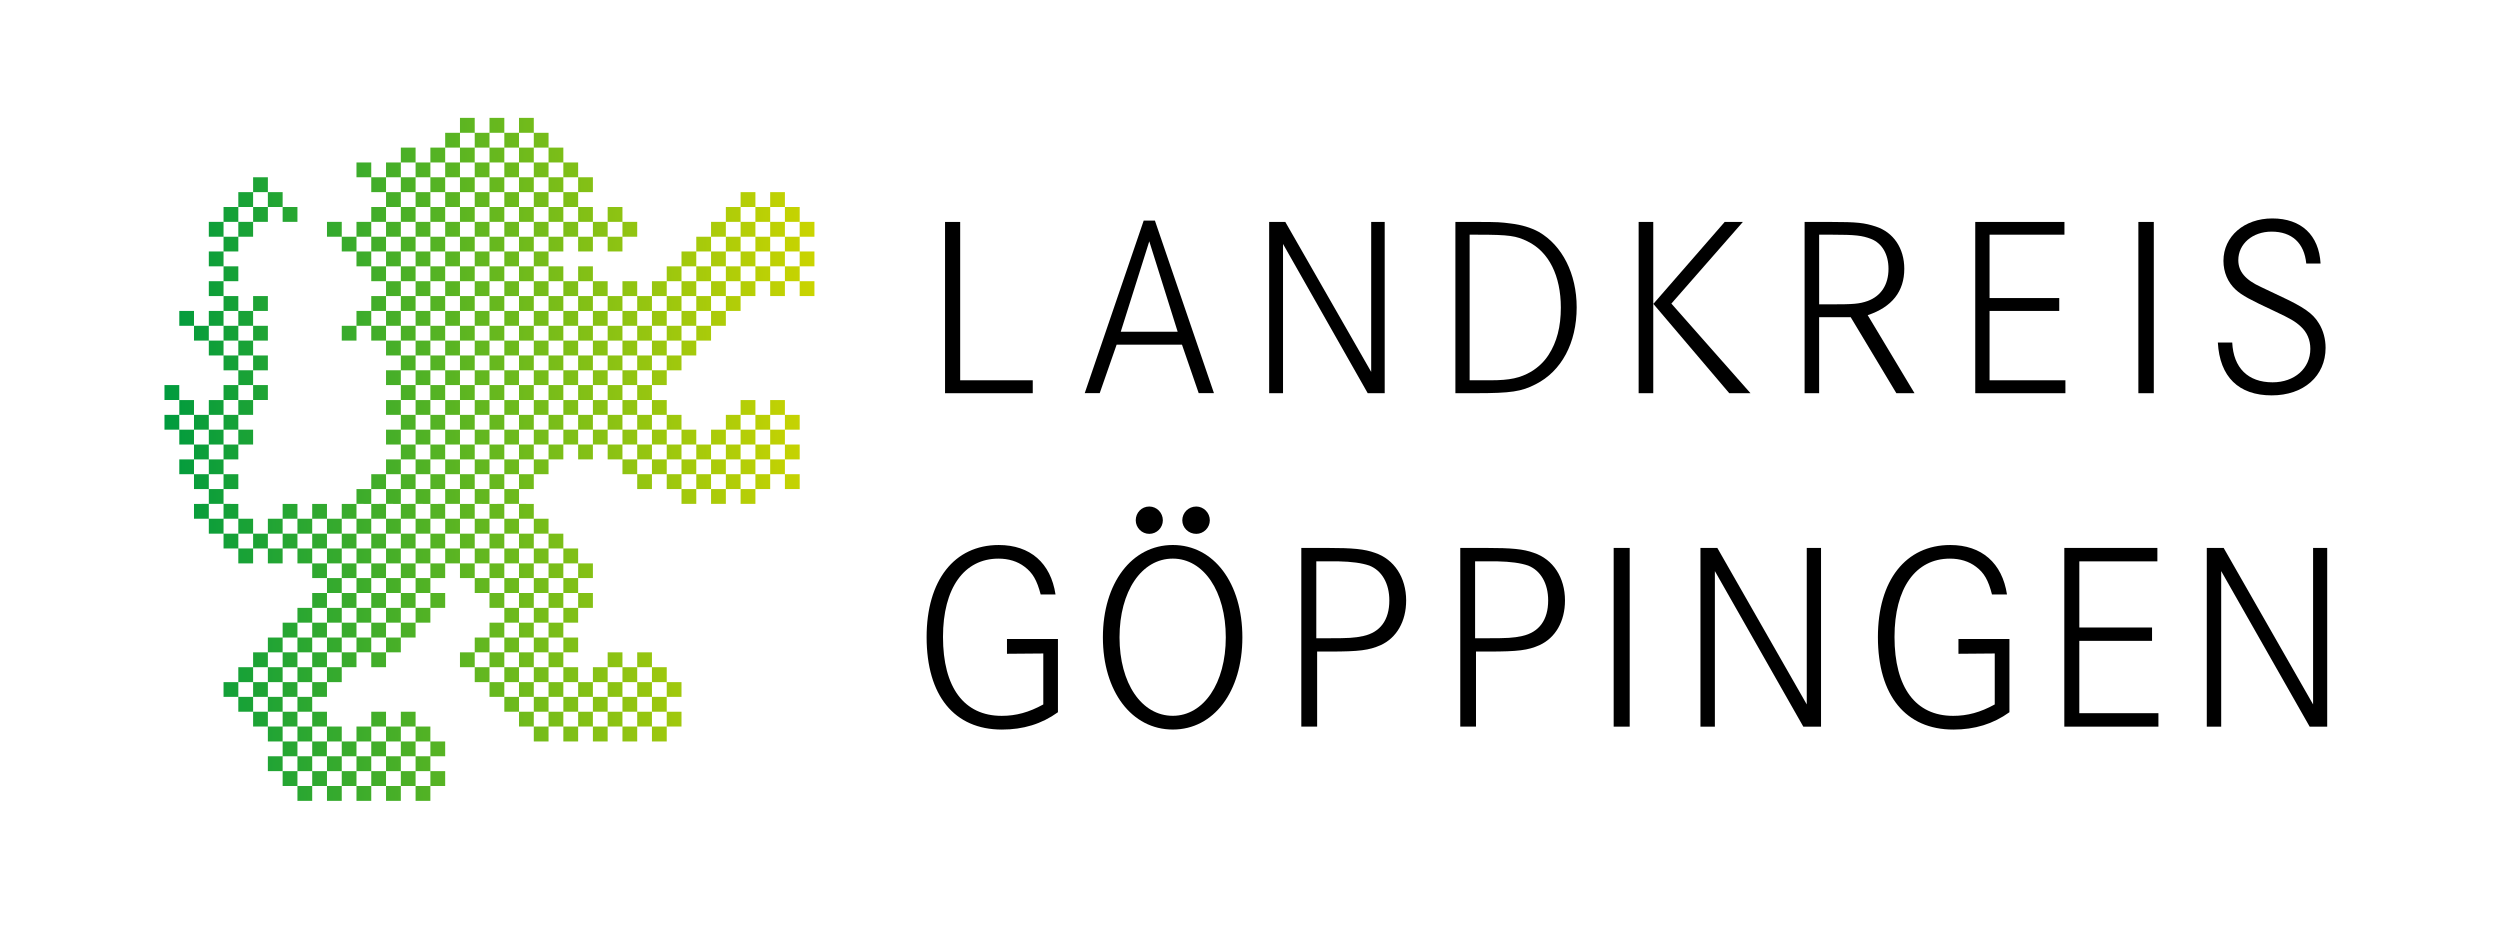
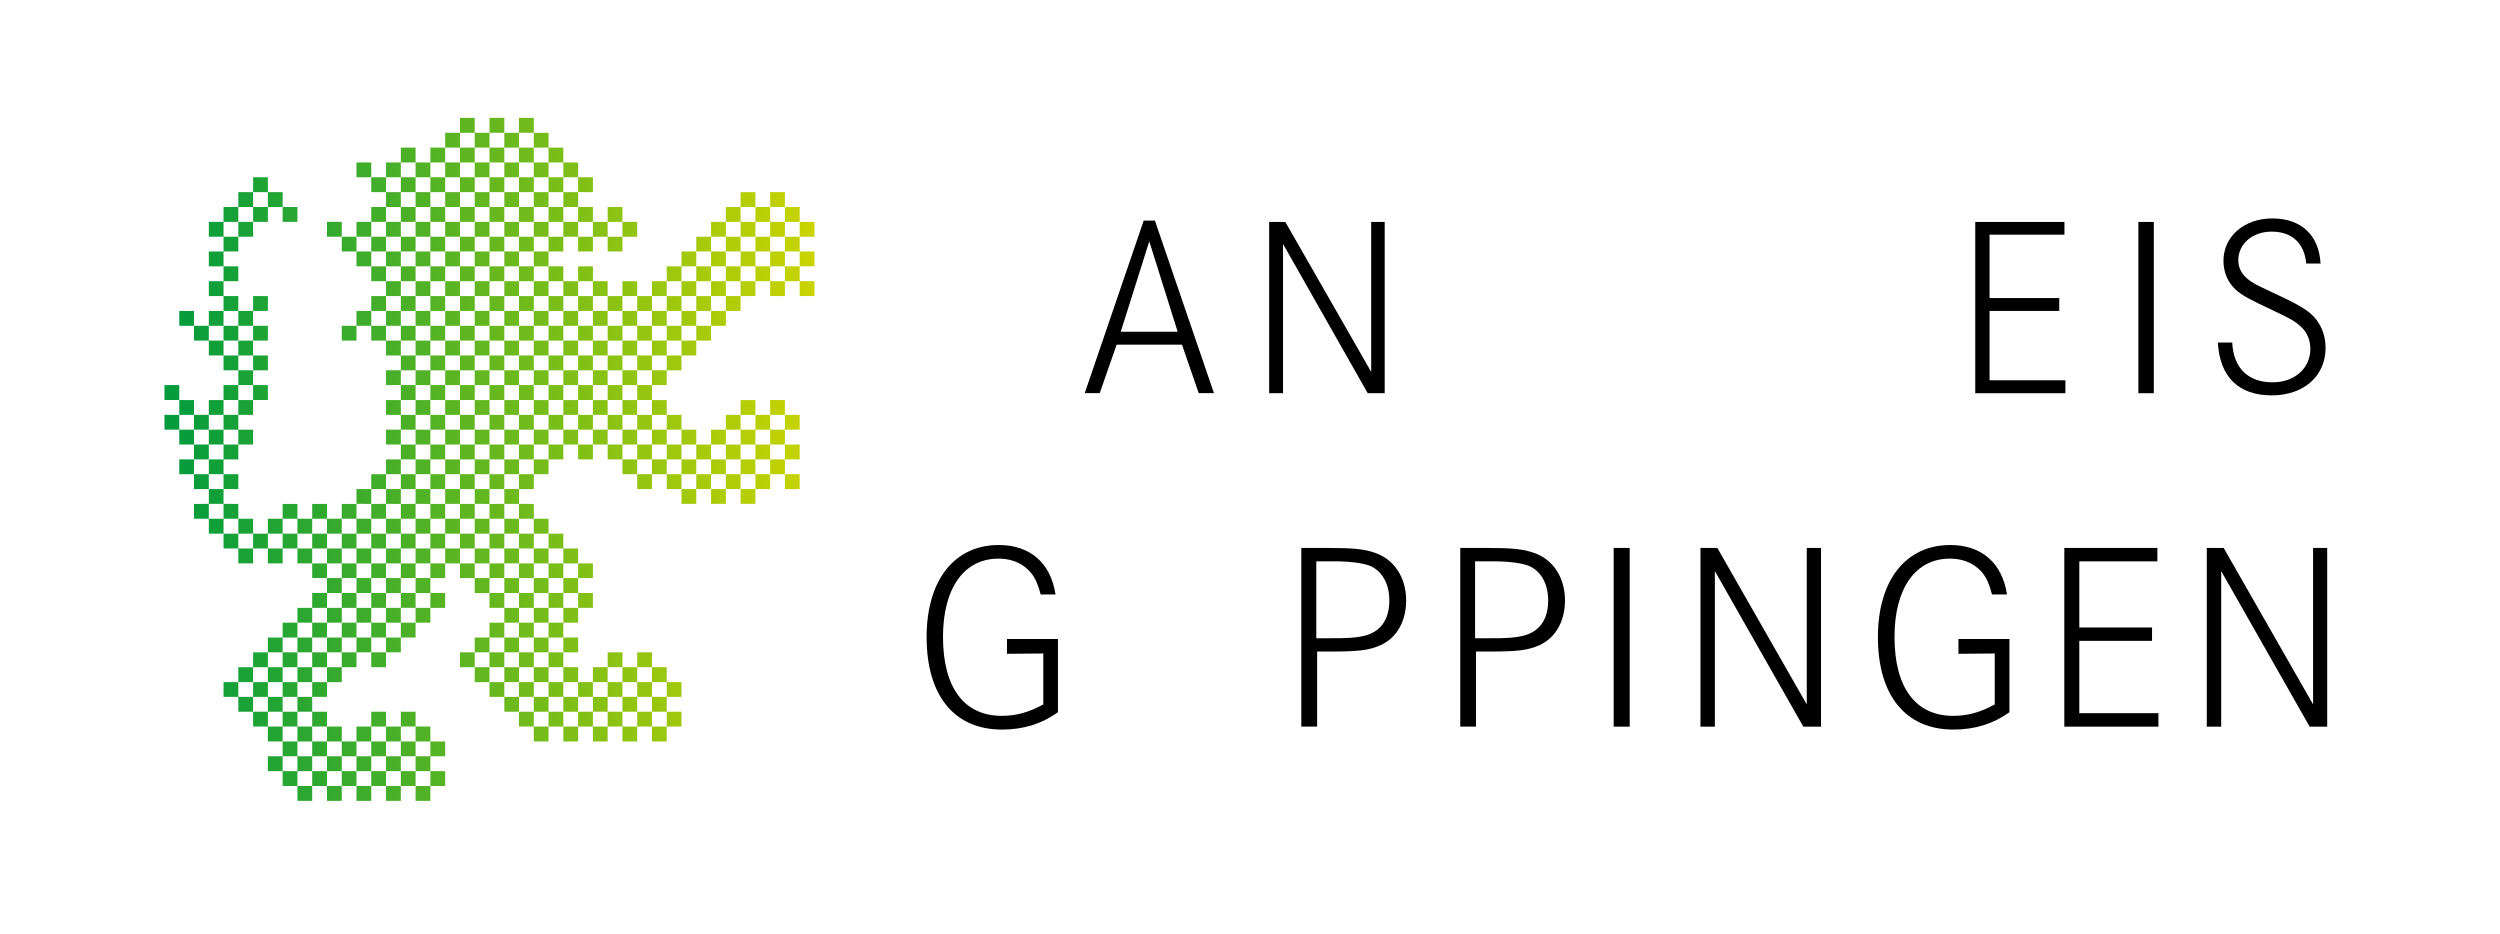
<svg xmlns="http://www.w3.org/2000/svg" width="158" height="59" viewBox="0 0 158 59" fill="none">
  <path d="M63.641 40.383H66.862V45.013C65.833 45.754 64.671 46.109 63.321 46.109C60.308 46.109 58.562 43.959 58.562 40.265C58.562 36.678 60.308 34.445 63.122 34.445C65.108 34.445 66.408 35.58 66.709 37.572H65.771C65.532 36.658 65.261 36.2 64.751 35.817C64.307 35.477 63.742 35.305 63.105 35.305C60.929 35.305 59.597 37.171 59.597 40.255C59.597 43.451 60.929 45.242 63.307 45.242C64.216 45.242 65.024 45.022 65.936 44.521V41.3L63.641 41.319L63.641 40.383Z" fill="black" />
-   <path d="M69.703 40.282C69.703 36.85 71.528 34.444 74.122 34.444C76.715 34.444 78.518 36.85 78.518 40.282C78.518 43.702 76.715 46.107 74.122 46.107C71.528 46.107 69.703 43.702 69.703 40.282ZM70.754 40.282C70.754 43.181 72.145 45.239 74.121 45.239C76.069 45.239 77.47 43.181 77.47 40.282C77.47 37.371 76.069 35.304 74.121 35.304C72.145 35.304 70.754 37.371 70.754 40.282ZM72.635 32.012C73.109 32.012 73.492 32.406 73.492 32.883C73.492 33.349 73.109 33.74 72.635 33.74C72.161 33.74 71.779 33.349 71.779 32.883C71.779 32.406 72.145 32.012 72.635 32.012ZM75.605 32.012C76.069 32.012 76.461 32.406 76.461 32.883C76.461 33.349 76.069 33.74 75.605 33.74C75.111 33.74 74.721 33.349 74.721 32.883C74.721 32.406 75.11 32.012 75.605 32.012Z" fill="black" />
  <path d="M82.242 34.629H83.845C85.53 34.629 86.239 34.702 86.895 34.938C88.106 35.343 88.869 36.495 88.869 37.949C88.869 39.275 88.263 40.319 87.252 40.776C86.522 41.096 85.902 41.178 84.064 41.178H83.243V45.923H82.243V34.629H82.242ZM83.19 40.337H84.038C85.192 40.337 85.602 40.319 86.159 40.197C87.233 39.962 87.806 39.182 87.806 37.949C87.806 36.871 87.332 36.058 86.542 35.744C86.055 35.58 85.427 35.496 84.593 35.477H83.808H83.19V40.337Z" fill="black" />
  <path d="M92.289 34.629H93.883C95.569 34.629 96.281 34.702 96.935 34.938C98.151 35.343 98.907 36.495 98.907 37.949C98.907 39.275 98.3 40.319 97.291 40.776C96.569 41.096 95.941 41.178 94.1 41.178H93.283V45.923H92.289V34.629ZM93.228 40.337H94.076C95.239 40.337 95.64 40.319 96.196 40.197C97.27 39.962 97.844 39.182 97.844 37.949C97.844 36.871 97.37 36.058 96.578 35.744C96.097 35.58 95.466 35.496 94.63 35.477H93.854H93.226V40.337H93.228Z" fill="black" />
  <path d="M102.997 45.924H101.984V34.629H102.997V45.924Z" fill="black" />
  <path d="M107.47 34.629H108.535L114.187 44.52V34.629H115.089V45.924H113.969L108.38 36.093V45.924H107.469V34.629H107.47Z" fill="black" />
  <path d="M123.774 40.383H126.996V45.013C125.966 45.754 124.801 46.109 123.453 46.109C120.443 46.109 118.684 43.959 118.684 40.265C118.684 36.678 120.443 34.445 123.255 34.445C125.238 34.445 126.54 35.58 126.842 37.572H125.894C125.659 36.658 125.394 36.2 124.883 35.817C124.438 35.477 123.874 35.305 123.235 35.305C121.063 35.305 119.733 37.171 119.733 40.255C119.733 43.451 121.063 45.242 123.436 45.242C124.347 45.242 125.155 45.022 126.068 44.521V41.3L123.774 41.319V40.383Z" fill="black" />
  <path d="M131.412 39.658H136.009V40.502H131.412V45.074H136.412V45.924H130.465V34.629H136.346V35.478H131.413V39.658H131.412Z" fill="black" />
  <path d="M139.47 34.629H140.535L146.187 44.52V34.629H147.079V45.924H145.97L140.379 36.093V45.924H139.469V34.629H139.47Z" fill="black" />
-   <path d="M59.727 14.027H60.683V24.034H65.27V24.851H59.727V14.027Z" fill="black" />
  <path d="M72.282 13.941H72.99L76.722 24.848H75.758L74.701 21.782H70.571L69.502 24.848H68.555L72.282 13.941ZM70.832 20.965H74.428L72.634 15.251L70.832 20.965Z" fill="black" />
  <path d="M80.211 14.027H81.232L86.659 23.504V14.027H87.513V24.851H86.44L81.087 15.418V24.851H80.211V14.027Z" fill="black" />
-   <path d="M91.981 14.027H93.335C94.723 14.027 94.849 14.045 95.493 14.127C96.156 14.207 96.751 14.384 97.251 14.656C98.733 15.51 99.646 17.303 99.646 19.424C99.646 21.666 98.69 23.468 97.041 24.291C96.156 24.746 95.493 24.85 93.274 24.85H91.981V14.027H91.981ZM92.88 24.034H93.619H94.202C95.428 24.034 96.077 23.889 96.772 23.486C97.225 23.21 97.598 22.853 97.872 22.425C98.391 21.622 98.645 20.653 98.645 19.443C98.645 17.432 97.892 15.912 96.541 15.255C95.826 14.905 95.387 14.833 93.403 14.833H92.881V24.034H92.88Z" fill="black" />
-   <path d="M103.562 14.027H104.486V24.851H103.562V14.027ZM109 14.027H110.149L105.631 19.187L110.631 24.851H109.29L104.492 19.206L109 14.027Z" fill="black" />
-   <path d="M114.052 14.027H115.682C117.384 14.027 117.827 14.082 118.558 14.32C119.667 14.684 120.351 15.689 120.351 16.989C120.351 18.419 119.574 19.405 118.039 19.919L120.998 24.851H119.85L116.965 20.047H114.969V24.851H114.051V14.027H114.052ZM114.969 19.235H115.717C117.156 19.235 117.512 19.206 118.04 19.021C118.879 18.709 119.353 17.997 119.353 16.989C119.353 16.078 118.952 15.371 118.24 15.095C117.686 14.888 117.284 14.832 115.753 14.832H114.97V19.235H114.969Z" fill="black" />
  <path d="M125.74 18.837H130.144V19.651H125.74V24.034H130.534V24.851H124.836V14.027H130.473V14.832H125.74V18.837Z" fill="black" />
  <path d="M136.12 24.851H135.145V14.027H136.12V24.851Z" fill="black" />
  <path d="M146.66 16.657H145.756C145.631 15.354 144.846 14.639 143.564 14.639C142.354 14.639 141.461 15.417 141.461 16.44C141.461 17.154 141.9 17.686 142.9 18.141L144.092 18.707C145.594 19.405 146.177 19.805 146.559 20.446C146.833 20.887 146.977 21.436 146.977 21.982C146.977 23.767 145.594 24.988 143.572 24.988C141.478 24.988 140.287 23.816 140.168 21.648H141.077C141.152 23.248 142.07 24.163 143.627 24.163C145.011 24.163 146.013 23.286 146.013 22.049C146.013 21.481 145.806 20.996 145.402 20.63C145.047 20.304 144.755 20.138 143.783 19.68C142.191 18.938 141.697 18.673 141.296 18.306C140.797 17.849 140.522 17.199 140.522 16.486C140.522 14.939 141.833 13.805 143.609 13.805C145.449 13.806 146.559 14.866 146.66 16.657Z" fill="black" />
  <path d="M32.801 15.894H33.736V14.96H32.801V15.894ZM32.801 14.021H33.736V13.082H32.801V14.021ZM32.801 12.143H33.736V11.204H32.801V12.143ZM32.801 10.268H33.736V9.329H32.801V10.268ZM32.801 8.391H33.736V7.449H32.801V8.391ZM31.873 16.832H32.801V15.894H31.873V16.832ZM31.873 14.96H32.801V14.021H31.873V14.96ZM31.873 13.082H32.801V12.143H31.873V13.082ZM31.873 11.204H32.801V10.268L31.873 10.268V11.204ZM31.873 9.328H32.801V8.391H31.873V9.328ZM30.937 15.894H31.873V14.96H30.937V15.894ZM30.937 14.021H31.873V13.082H30.937V14.021ZM30.937 12.143H31.873V11.204H30.937V12.143ZM30.937 10.268L31.873 10.268V9.329H30.937V10.268ZM30.937 8.391H31.873V7.449H30.937V8.391ZM30.003 16.832H30.937V15.894H30.003V16.832ZM30.003 14.96H30.937V14.021H30.003V14.96ZM30.003 13.082H30.937V12.143H30.003V13.082ZM30.003 11.204H30.937V10.268L30.003 10.268V11.204ZM30.003 9.328H30.937V8.391H30.003V9.328ZM29.07 15.894H30.003V14.96H29.07V15.894ZM29.07 14.021H30.003V13.082H29.07V14.021ZM29.07 12.143H30.003V11.204H29.07V12.143ZM29.07 10.268H30.002V9.329H29.07V10.268ZM29.07 8.391H30.003L30.002 7.449H29.07V8.391ZM28.135 16.832H29.071V15.894H28.135V16.832ZM28.135 14.96H29.071V14.021H28.135V14.96ZM28.135 13.082H29.071V12.143H28.135V13.082ZM28.135 11.204H29.071V10.268H28.135V11.204ZM28.135 9.328H29.071V8.391H28.135V9.328ZM27.2 15.894H28.135V14.96H27.2V15.894ZM27.2 14.021H28.135V13.082H27.2V14.021ZM27.2 12.143H28.135V11.204H27.2V12.143ZM27.2 10.268L28.135 10.268V9.329H27.2V10.268ZM26.265 16.832H27.2V15.894H26.265V16.832ZM26.265 14.96H27.2V14.021H26.265V14.96ZM26.265 13.082H27.2V12.143H26.265V13.082ZM26.265 11.204H27.2V10.268L26.265 10.268V11.204ZM25.333 15.894H26.265V14.96H25.333V15.894ZM25.333 14.021H26.265V13.082H25.333V14.021ZM25.333 12.143H26.265V11.204H25.333V12.143ZM25.333 10.268L26.265 10.268V9.329H25.333V10.268ZM24.397 16.832H25.333V15.894H24.397V16.832ZM24.397 14.96H25.333V14.021H24.397V14.96ZM24.397 13.082H25.333V12.143H24.397V13.082ZM24.397 11.204H25.333V10.268L24.397 10.268V11.204ZM23.463 15.894H24.397V14.96H23.463V15.894ZM23.463 14.021H24.397V13.082H23.463V14.021ZM23.463 12.143H24.397V11.204H23.463V12.143ZM22.529 16.832H23.463V15.894H22.529V16.832ZM22.529 14.96H23.463V14.021H22.529V14.96ZM22.529 11.204H23.463V10.268H22.529V11.204ZM21.599 15.894H22.53V14.96H21.599V15.894ZM20.665 14.96H21.599V14.021H20.665V14.96ZM17.863 14.021H18.798V13.082H17.863V14.021ZM39.339 14.96H40.271V14.021H39.339V14.96ZM38.404 15.894H39.339V14.96H38.404V15.894ZM38.404 14.021H39.339V13.082H38.404V14.021ZM37.472 14.96H38.404V14.021H37.472V14.96ZM36.538 15.894H37.472V14.96H36.538V15.894ZM36.538 14.021H37.472V13.082H36.538V14.021ZM36.538 12.143H37.472V11.204H36.538V12.143ZM35.603 14.96H36.538V14.021H35.603V14.96ZM35.603 13.082H36.538V12.143H35.603V13.082ZM35.603 11.204H36.538V10.268H35.603V11.204ZM34.668 15.894H35.603V14.96H34.668V15.894ZM34.668 14.021H35.603V13.082H34.668V14.021ZM34.668 12.143H35.603V11.204H34.668V12.143ZM34.668 10.268L35.603 10.268V9.329H34.668V10.268ZM33.736 16.832H34.669L34.668 15.894H33.736V16.832ZM33.736 14.96H34.668V14.021H33.736V14.96ZM33.736 13.082H34.668V12.143H33.736V13.082ZM33.736 11.204H34.668L34.669 10.268L33.736 10.268V11.204ZM33.736 9.328H34.669V8.391H33.736V9.328ZM13.197 32.782H14.128V33.726H13.197V32.782ZM13.197 31.846H14.128V30.909H13.197V31.846ZM13.197 29.97H14.128V29.032H13.197V29.97ZM13.197 28.094H14.128V27.153H13.197V28.094ZM13.197 26.218H14.128V25.283H13.197V26.218ZM13.197 22.464H14.128V21.524H13.197V22.464ZM13.197 20.591H14.128V19.651H13.197V20.591ZM13.197 18.71H14.128V17.772H13.197V18.71ZM13.197 16.832H14.128V15.894H13.197V16.832ZM13.197 14.96H14.128V14.021H13.197V14.96ZM12.26 32.782H13.197V31.846L12.26 31.847V32.782ZM12.26 30.909H13.197V29.97L12.26 29.969V30.909ZM12.26 29.032H13.197V28.094H12.26V29.032ZM12.26 27.154L13.197 27.153V26.218H12.26V27.154ZM12.26 21.524H13.197V20.59H12.26V21.524ZM11.331 29.97H12.261V29.032H11.331V29.97ZM11.331 28.094H12.261V27.153H11.331V28.094ZM11.331 26.218H12.261V25.283H11.331V26.218ZM11.331 20.591H12.261V19.651H11.331V20.591ZM10.395 27.154H11.33V26.218H10.395V27.154ZM10.395 25.282H11.33V24.338H10.395V25.282ZM32.801 45.919H33.736V44.982H32.801V45.919ZM32.801 44.044H33.736V43.109H32.801V44.044ZM32.801 42.168H33.736V41.228H32.801V42.168ZM32.801 40.292H33.736V39.352H32.801V40.292ZM32.801 38.416H33.736V37.477H32.801V38.416ZM32.801 36.533H33.736V35.606H32.801V36.533ZM32.801 34.665H33.736V33.726H32.801V34.665ZM32.801 30.909H33.736V29.969H32.801V30.909ZM32.801 29.032H33.736V28.094H32.801V29.032ZM32.801 27.154H33.736V26.218H32.801V27.154ZM32.801 25.282H33.736V24.338H32.801V25.282ZM32.801 23.403H33.736V22.464H32.801V23.403ZM32.801 21.524H33.736V20.59H32.801V21.524ZM32.801 19.651H33.736V18.71H32.801V19.651ZM32.801 17.773H33.736V16.832H32.801V17.773ZM31.873 44.981L32.801 44.982V44.044H31.873V44.981ZM31.873 43.109H32.801V42.168H31.873V43.109ZM31.873 41.228H32.801V40.292H31.873V41.228ZM31.873 39.352H32.801V38.417H31.873V39.352ZM31.873 37.477H32.801V36.533H31.873V37.477ZM31.873 35.606H32.801V34.665H31.873V35.606ZM31.873 33.726H32.801V32.782H31.873V33.726ZM31.873 31.846H32.801V30.909H31.873V31.846ZM31.873 29.97L32.801 29.969V29.032H31.873V29.97ZM31.873 28.094H32.801V27.154L31.873 27.153V28.094ZM31.873 26.218H32.801V25.283H31.873V26.218ZM31.873 24.338H32.801V23.402H31.873V24.338ZM31.873 22.464H32.801V21.524H31.873V22.464ZM31.873 20.591H32.801V19.651H31.873V20.591ZM31.873 18.71H32.801V17.772H31.873V18.71ZM30.937 44.044H31.873V43.109H30.937V44.044ZM30.937 42.168H31.873V41.228H30.937V42.168ZM30.937 40.292H31.873V39.352H30.937V40.292ZM30.937 38.416H31.873V37.477H30.937V38.416ZM30.937 36.533H31.873V35.606H30.937V36.533ZM30.937 34.665H31.873V33.726H30.937V34.665ZM30.937 32.782H31.873V31.846L30.937 31.847V32.782ZM32.801 32.782H33.736V31.847L32.801 31.846V32.782ZM30.937 30.909H31.873V29.97L30.937 29.969V30.909ZM30.937 29.032H31.873V28.094H30.937V29.032ZM30.937 27.154L31.873 27.153V26.218H30.937V27.154ZM30.937 25.282H31.873V24.338H30.937V25.282ZM30.937 23.403H31.873V22.464H30.937V23.403ZM30.937 21.524H31.873V20.59H30.937V21.524ZM30.937 19.651H31.873V18.71H30.937V19.651ZM30.937 17.773H31.873V16.832H30.937V17.773ZM30.003 43.109H30.937V42.168H30.003V43.109ZM30.003 41.228H30.937V40.292H30.003V41.228ZM30.003 37.477H30.937V36.533H30.003V37.477ZM30.003 35.606H30.937V34.665H30.003V35.606ZM30.003 33.726H30.937V32.782H30.003V33.726ZM30.003 31.846L30.937 31.847V30.909H30.003V31.846ZM30.003 29.97L30.937 29.969V29.032H30.003V29.97ZM30.003 28.094H30.937V27.154L30.003 27.153V28.094ZM30.003 26.218H30.937V25.283H30.003V26.218ZM30.003 24.338H30.937V23.402H30.003V24.338ZM30.003 22.464H30.937V21.524H30.003V22.464ZM30.003 20.591H30.937V19.651H30.003V20.591ZM30.003 18.71H30.937V17.772H30.003V18.71ZM29.07 42.168H30.003V41.228H29.07V42.168ZM29.07 36.533H30.003V35.606H29.07V36.533ZM29.07 34.665H30.003V33.726H29.07V34.665ZM29.07 32.782H30.003L30.002 31.847H29.07V32.782ZM29.07 30.909H30.003L30.002 29.969H29.07V30.909ZM29.07 29.032H30.003V28.094H29.07V29.032ZM29.07 27.154H30.002L30.003 26.218H29.07V27.154ZM29.07 25.282H30.002L30.003 24.338H29.07V25.282ZM29.07 23.403H30.002L30.003 22.464H29.07V23.403ZM29.07 21.524H30.003L30.002 20.59H29.07V21.524ZM29.07 19.651H30.003L30.002 18.71H29.07V19.651ZM29.07 17.773H30.002L30.003 16.832H29.07V17.773ZM28.135 35.606H29.071V34.665H28.135V35.606ZM28.135 33.726H29.071V32.782H28.135V33.726ZM28.135 31.846H29.071V30.909H28.135V31.846ZM28.135 29.97H29.071V29.032H28.135V29.97ZM28.135 28.094H29.071V27.153H28.135V28.094ZM28.135 26.218H29.071V25.283H28.135V26.218ZM28.135 24.338H29.071V23.402H28.135V24.338ZM28.135 22.464H29.071V21.524H28.135V22.464ZM28.135 20.591H29.071V19.651H28.135V20.591ZM28.135 18.71H29.071V17.772H28.135V18.71ZM27.2 38.416H28.135V37.477H27.2V38.416ZM27.2 36.533H28.135V35.606H27.2V36.533ZM27.2 34.665H28.135V33.726H27.2V34.665ZM27.2 32.782H28.135V31.846L27.2 31.847V32.782ZM27.2 30.909H28.135V29.97L27.2 29.969V30.909ZM27.2 29.032H28.135V28.094H27.2V29.032ZM27.2 27.154L28.135 27.153V26.218H27.2V27.154ZM27.2 25.282H28.135V24.338H27.2V25.282ZM27.2 23.403H28.135V22.464H27.2V23.403ZM27.2 21.524H28.135V20.59H27.2V21.524ZM27.2 19.651H28.135V18.71H27.2V19.651ZM27.2 17.773H28.135V16.832H27.2V17.773ZM26.265 39.352H27.2V38.417H26.265V39.352ZM26.265 37.477H27.2V36.533H26.265V37.477ZM26.265 35.606H27.2V34.665H26.265V35.606ZM26.265 33.726H27.2V32.782H26.265V33.726ZM26.265 31.846L27.2 31.847V30.909H26.265V31.846ZM26.265 29.97L27.2 29.969V29.032H26.265V29.97ZM26.265 28.094H27.2V27.154L26.265 27.153V28.094ZM26.265 26.218H27.2V25.283H26.265V26.218ZM26.265 24.338H27.2V23.402H26.265V24.338ZM26.265 22.464H27.2V21.524H26.265V22.464ZM26.265 20.591H27.2V19.651H26.265V20.591ZM26.265 18.71H27.2V17.772H26.265V18.71ZM25.333 49.674H26.265V48.737H25.333V49.674ZM25.333 47.796H26.265V46.861H25.333V47.796ZM27.2 49.674H28.135V48.737H27.2V49.674ZM27.2 47.796H28.135V46.861H27.2V47.796ZM25.333 45.919H26.265V44.982H25.333V45.919ZM25.333 40.292H26.265V39.352H25.333V40.292ZM25.333 38.416H26.265V37.477H25.333V38.416ZM25.333 36.533H26.265V35.606H25.333V36.533ZM25.333 34.665H26.265V33.726H25.333V34.665ZM25.333 32.782H26.265V31.846L25.333 31.847V32.782ZM25.333 30.909H26.265V29.97L25.333 29.969V30.909ZM25.333 29.032H26.265V28.094H25.333V29.032ZM25.333 27.154L26.265 27.153V26.218H25.333V27.154ZM25.333 25.282H26.265V24.338H25.333V25.282ZM25.333 23.403H26.265V22.464H25.333V23.403ZM25.333 21.524H26.265V20.59H25.333V21.524ZM25.333 19.651H26.265V18.71H25.333V19.651ZM25.333 17.773H26.265V16.832H25.333V17.773ZM24.397 50.615H25.333V49.674H24.397V50.615ZM24.397 48.737H25.333V47.796H24.397V48.737ZM24.397 46.861H25.333V45.919H24.397V46.861ZM26.265 50.615H27.2V49.674H26.265V50.615ZM26.265 48.737H27.2V47.796H26.265V48.737ZM26.265 46.861H27.2V45.919H26.265V46.861ZM24.397 41.228H25.333V40.292H24.397V41.228ZM24.397 39.352H25.333V38.417H24.397V39.352ZM24.397 37.477H25.333V36.533H24.397V37.477ZM24.397 35.606H25.333V34.665H24.397V35.606ZM24.397 33.726H25.333V32.782H24.397V33.726ZM24.397 31.846L25.333 31.847V30.909H24.397V31.846ZM24.397 29.97L25.333 29.969V29.032H24.397V29.97ZM24.397 28.094H25.333V27.154L24.397 27.153V28.094ZM24.397 26.218H25.333V25.283H24.397V26.218ZM24.397 24.338H25.333V23.402H24.397V24.338ZM24.397 22.464H25.333V21.524H24.397V22.464ZM24.397 20.591H25.333V19.651H24.397V20.591ZM24.397 18.71H25.333V17.772H24.397V18.71ZM23.463 49.674H24.397V48.737H23.463V49.674ZM23.463 47.796H24.397V46.861H23.463V47.796ZM23.463 45.919H24.397V44.982H23.463V45.919ZM23.463 42.168H24.397V41.228H23.463V42.168ZM23.463 40.292H24.397V39.352H23.463V40.292ZM23.463 38.416H24.397V37.477H23.463V38.416ZM23.463 36.533H24.397V35.606H23.463V36.533ZM23.463 34.665H24.397V33.726H23.463V34.665ZM23.463 32.782H24.397V31.846L23.463 31.847V32.782ZM23.463 30.909H24.397V29.97L23.463 29.969V30.909ZM23.463 21.524H24.397V20.59H23.463V21.524ZM21.599 21.524H22.53V20.59H21.599V21.524ZM23.463 19.651H24.397V18.71H23.463V19.651ZM23.463 17.773H24.397V16.832H23.463V17.773ZM22.529 50.615H23.463V49.674H22.529V50.615ZM22.529 48.737H23.463V47.796H22.529V48.737ZM22.529 46.861H23.463V45.919H22.529V46.861ZM22.529 41.228H23.463V40.292H22.529V41.228ZM22.529 39.352H23.463V38.417H22.529V39.352ZM22.529 37.477H23.463V36.533H22.529V37.477ZM22.529 35.606H23.463V34.665H22.529V35.606ZM22.529 33.726H23.463V32.782H22.529V33.726ZM22.529 31.846L23.463 31.847V30.909H22.529V31.846ZM22.529 20.591H23.463V19.651H22.529V20.591ZM21.599 49.674H22.53V48.737H21.599V49.674ZM21.599 47.796H22.53V46.861H21.599V47.796ZM21.599 42.168H22.53V41.228H21.599V42.168ZM21.599 40.292H22.53V39.352H21.599V40.292ZM21.599 38.416H22.53V37.477H21.599V38.416ZM21.599 36.533H22.53V35.606H21.599V36.533ZM21.599 34.665H22.53V33.726H21.599V34.665ZM21.599 32.782H22.53V31.847H21.599V32.782ZM20.665 50.615H21.599V49.674H20.665V50.615ZM20.665 48.737H21.599V47.796H20.665V48.737ZM20.665 46.861H21.599V45.919H20.665V46.861ZM20.665 43.109H21.599V42.168H20.665V43.109ZM20.665 41.228H21.599V40.292H20.665V41.228ZM20.665 39.352H21.599V38.417H20.665V39.352ZM20.665 37.477H21.599V36.533H20.665V37.477ZM20.665 35.606H21.599V34.665H20.665V35.606ZM20.665 33.726H21.599V32.782H20.665V33.726ZM19.731 49.674H20.665V48.737H19.731V49.674ZM19.731 47.796H20.665V46.861H19.731V47.796ZM19.731 45.919H20.665V44.982H19.731V45.919ZM19.731 44.044H20.665V43.109H19.731V44.044ZM19.731 42.168H20.665V41.228H19.731V42.168ZM19.731 40.292H20.665V39.352H19.731V40.292ZM19.731 38.416H20.665V37.477H19.731V38.416ZM19.731 36.533H20.665V35.606H19.731V36.533ZM19.731 34.665H20.665V33.726H19.731V34.665ZM19.731 32.782H20.665V31.847H19.731V32.782ZM18.798 50.615H19.731V49.674H18.798V50.615ZM18.798 48.737H19.731V47.796H18.798V48.737ZM18.798 46.861H19.731V45.919H18.798V46.861ZM18.798 44.981L19.731 44.982V44.044H18.798V44.981ZM18.798 43.109H19.731V42.168H18.798V43.109ZM18.798 41.228H19.731V40.292H18.798V41.228ZM18.798 39.352H19.731V38.417H18.798V39.352ZM18.798 35.606H19.731V34.665H18.798V35.606ZM18.798 33.726H19.731V32.782H18.798V33.726ZM17.863 49.674H18.798V48.737H17.863V49.674ZM17.863 47.796H18.798V46.861H17.863V47.796ZM17.863 45.919H18.798V44.981L17.863 44.982V45.919ZM17.863 44.044H18.798V43.109H17.863V44.044ZM17.863 42.168H18.798V41.228H17.863V42.168ZM17.863 40.292H18.798V39.352H17.863V40.292ZM17.863 34.665H18.798V33.726H17.863V34.665ZM17.863 32.782H18.798V31.847H17.863V32.782ZM16.929 48.737H17.863V47.796H16.929V48.737ZM16.929 46.861H17.863V45.919H16.929V46.861ZM16.929 44.981L17.863 44.982V44.044H16.929V44.981ZM16.929 43.109H17.863V42.168H16.929V43.109ZM16.929 41.228H17.863V40.292H16.929V41.228ZM16.929 35.606H17.863V34.665H16.929V35.606ZM16.929 33.726H17.863V32.782H16.929V33.726ZM16.929 13.082H17.863V12.143H16.929V13.082ZM15.996 45.919H16.93V44.982H15.996V45.919ZM15.996 44.044H16.93V43.109H15.996V44.044ZM15.996 42.168H16.93V41.228H15.996V42.168ZM15.996 34.665H16.93V33.726H15.996V34.665ZM15.996 25.282H16.93V24.338H15.996V25.282ZM15.996 23.403H16.93V22.464H15.996V23.403ZM15.996 21.524H16.93V20.59H15.996V21.524ZM15.996 19.651H16.93V18.71H15.996V19.651ZM15.996 14.021H16.93V13.082H15.996V14.021ZM15.996 12.143H16.93V11.204H15.996V12.143ZM15.061 44.981L15.996 44.982V44.044H15.061V44.981ZM15.061 43.109H15.996V42.168H15.061V43.109ZM15.061 35.606H15.996V34.665H15.061V35.606ZM15.061 33.726H15.996V32.782H15.061V33.726ZM15.061 28.094H15.996V27.153H15.061V28.094ZM15.061 26.218H15.996V25.283H15.061V26.218ZM15.061 24.338H15.996V23.402H15.061V24.338ZM15.061 22.464H15.996V21.524H15.061V22.464ZM15.061 20.591H15.996V19.651H15.061V20.591ZM15.061 14.96H15.996V14.021H15.061V14.96ZM15.061 13.082H15.996V12.143H15.061V13.082ZM14.128 44.044H15.062V43.109H14.128V44.044ZM14.128 34.665H15.062V33.726H14.128V34.665ZM14.128 32.782H15.062V31.847L14.128 31.846V32.782ZM14.128 30.909H15.062V29.969L14.128 29.97V30.909ZM14.128 29.032H15.062V28.094H14.128V29.032ZM14.128 27.153L15.062 27.154V26.218H14.128V27.153ZM14.128 25.282H15.062V24.338H14.128V25.282ZM14.128 23.403H15.062V22.464H14.128V23.403ZM14.128 21.524H15.062V20.59H14.128V21.524ZM14.128 19.651H15.062V18.71H14.128V19.651ZM14.128 17.773H15.062V16.832H14.128V17.773ZM14.128 15.894H15.062V14.96H14.128V15.894ZM14.128 14.021H15.062V13.082H14.128V14.021ZM43.071 31.846H44.005V30.909H43.071V31.846ZM43.071 29.97H44.005V29.032H43.071V29.97ZM43.071 28.094H44.005V27.153H43.071V28.094ZM43.071 22.464H44.005V21.524H43.071V22.464ZM43.071 20.591H44.005V19.651H43.071V20.591ZM43.071 18.71H44.005V17.772H43.071V18.71ZM43.071 16.832H44.005V15.894H43.071V16.832ZM42.137 45.919H43.071V44.982H42.137V45.919ZM42.137 44.044H43.071V43.109H42.137V44.044ZM42.137 30.909H43.071V29.97L42.137 29.969V30.909ZM42.137 29.032H43.071V28.094H42.137V29.032ZM42.137 27.154L43.071 27.153V26.218H42.137V27.154ZM42.137 23.403H43.071V22.464H42.137V23.403ZM42.137 21.524H43.071V20.59H42.137V21.524ZM42.137 19.651H43.071V18.71H42.137V19.651ZM42.137 17.773H43.071V16.832H42.137V17.773ZM41.203 46.861H42.138V45.919H41.203V46.861ZM41.203 44.981H42.138V44.044H41.203V44.981ZM41.203 43.109H42.138V42.168H41.203V43.109ZM41.203 29.97H42.138V29.032H41.203V29.97ZM41.203 28.094H42.138V27.153H41.203V28.094ZM41.203 26.218H42.138V25.283H41.203V26.218ZM41.203 24.338H42.138V23.402H41.203V24.338ZM41.203 22.464H42.138V21.524H41.203V22.464ZM41.203 20.591H42.138V19.651H41.203V20.591ZM41.203 18.71H42.138V17.772H41.203V18.71ZM40.271 45.919H41.203V44.981L40.271 44.982V45.919ZM40.271 44.044H41.203V43.109H40.271V44.044ZM40.271 42.168H41.203V41.228H40.271V42.168ZM40.271 30.909H41.203V29.97L40.271 29.969V30.909ZM40.271 29.032H41.203V28.094H40.271V29.032ZM40.271 27.154L41.203 27.153V26.218H40.271V27.154ZM40.271 25.282H41.203V24.338H40.271V25.282ZM40.271 23.403H41.203V22.464H40.271V23.403ZM40.271 21.524H41.203V20.59H40.271V21.524ZM40.271 19.651H41.203V18.71H40.271V19.651ZM39.339 46.861H40.271V45.919H39.339V46.861ZM39.339 44.981L40.271 44.982V44.044H39.339V44.981ZM39.339 43.109H40.271V42.168H39.339V43.109ZM39.339 29.97L40.271 29.969V29.032H39.339V29.97ZM39.339 28.094H40.271V27.154L39.339 27.153V28.094ZM39.339 26.218H40.271V25.283H39.339V26.218ZM39.339 24.338H40.271V23.402H39.339V24.338ZM39.339 22.464H40.271V21.524H39.339V22.464ZM39.339 20.591H40.271V19.651H39.339V20.591ZM39.339 18.71H40.271V17.772H39.339V18.71ZM38.404 45.919H39.339V44.981L38.404 44.982V45.919ZM38.404 44.044H39.339V43.109H38.404V44.044ZM38.404 42.168H39.339V41.228H38.404V42.168ZM38.404 29.032H39.339V28.094H38.404V29.032ZM38.404 27.154L39.339 27.153V26.218H38.404V27.154ZM38.404 25.282H39.339V24.338H38.404V25.282ZM38.404 23.403H39.339V22.464H38.404V23.403ZM38.404 21.524H39.339V20.59H38.404V21.524ZM38.404 19.651H39.339V18.71H38.404V19.651ZM37.472 46.861H38.404V45.919H37.472V46.861ZM37.472 44.981L38.404 44.982V44.044H37.472V44.981ZM37.472 43.109H38.404V42.168H37.472V43.109ZM37.472 28.094H38.404V27.154L37.472 27.153V28.094ZM37.472 26.218H38.404V25.283H37.472V26.218ZM37.472 24.338H38.404V23.402H37.472V24.338ZM37.472 22.464H38.404V21.524H37.472V22.464ZM37.472 20.591H38.404V19.651H37.472V20.591ZM37.472 18.71H38.404V17.772H37.472V18.71ZM36.538 45.919H37.472V44.981L36.538 44.982V45.919ZM36.538 44.044H37.472V43.109H36.538V44.044ZM36.538 38.416H37.472V37.477H36.538V38.416ZM36.538 36.533H37.472V35.606H36.538V36.533ZM36.538 29.032H37.472V28.094H36.538V29.032ZM36.538 27.154L37.472 27.153V26.218H36.538V27.154ZM36.538 25.282H37.472V24.338H36.538V25.282ZM36.538 23.403H37.472V22.464H36.538V23.403ZM36.538 21.524H37.472V20.59H36.538V21.524ZM36.538 19.651H37.472V18.71H36.538V19.651ZM36.538 17.773H37.472V16.832H36.538V17.773ZM35.603 46.861H36.538V45.919H35.603V46.861ZM35.603 44.981L36.538 44.982V44.044H35.603V44.981ZM35.603 43.109H36.538V42.168H35.603V43.109ZM35.603 41.228H36.538V40.292H35.603V41.228ZM35.603 39.352H36.538V38.417H35.603V39.352ZM35.603 37.477H36.538V36.533H35.603V37.477ZM35.603 35.606H36.538V34.665H35.603V35.606ZM35.603 28.094H36.538V27.154L35.603 27.153V28.094ZM35.603 26.218H36.538V25.283H35.603V26.218ZM35.603 24.338H36.538V23.402H35.603V24.338ZM35.603 22.464H36.538V21.524H35.603V22.464ZM35.603 20.591H36.538V19.651H35.603V20.591ZM35.603 18.71H36.538V17.772H35.603V18.71ZM34.668 45.919H35.603V44.981L34.668 44.982V45.919ZM34.668 44.044H35.603V43.109H34.668V44.044ZM34.668 42.168H35.603V41.228H34.668V42.168ZM34.668 40.292H35.603V39.352H34.668V40.292ZM34.668 38.416H35.603V37.477H34.668V38.416ZM34.668 36.533H35.603V35.606H34.668V36.533ZM34.668 34.665H35.603V33.726H34.668V34.665ZM34.668 29.032H35.603V28.094H34.668V29.032ZM34.668 27.154L35.603 27.153V26.218H34.668V27.154ZM34.668 25.282H35.603V24.338H34.668V25.282ZM34.668 23.403H35.603V22.464H34.668V23.403ZM34.668 21.524H35.603V20.59H34.668V21.524ZM34.668 19.651H35.603V18.71H34.668V19.651ZM34.668 17.773H35.603V16.832H34.669L34.668 17.773ZM33.736 46.861H34.669L34.668 45.919H33.736V46.861ZM33.736 44.982L34.669 44.981L34.668 44.044H33.736V44.982ZM33.736 43.109H34.668V42.168H33.736V43.109ZM33.736 41.228H34.668V40.292H33.736V41.228ZM33.736 39.352H34.668L34.669 38.417H33.736V39.352ZM33.736 37.477H34.668V36.533H33.736V37.477ZM33.736 35.606H34.668V34.665H33.736V35.606ZM33.736 33.726H34.668L34.669 32.782H33.736V33.726ZM33.736 29.969L34.669 29.97L34.668 29.032H33.736V29.969ZM33.736 28.094H34.668L34.669 27.153L33.736 27.154V28.094ZM33.736 26.218H34.668L34.669 25.283H33.736V26.218ZM33.736 24.338H34.668L34.669 23.402H33.736V24.338ZM33.736 22.464H34.668V21.524H33.736V22.464ZM33.736 20.591H34.669L34.668 19.651H33.736V20.591ZM33.736 18.71H34.669V17.772H33.736V18.71ZM49.606 30.909H50.541V29.969H49.606V30.909ZM49.606 29.032H50.541V28.094H49.606V29.032ZM48.675 29.97L49.606 29.969V29.032H48.675V29.97ZM48.675 28.094H49.606V27.153H48.675V28.094ZM49.606 27.153L50.541 27.154V26.218H49.606V27.153ZM47.741 30.909H48.675V29.97L47.741 29.969V30.909ZM47.741 29.032H48.675V28.094H47.741V29.032ZM47.741 27.154L48.675 27.153V26.218H47.741V27.154ZM46.806 31.846H47.742V30.909H46.806V31.846ZM46.806 29.97H47.742V29.032H46.806V29.97ZM46.806 28.094H47.742V27.153H46.806V28.094ZM48.675 26.218H49.606V25.283H48.675V26.218ZM46.806 26.218H47.742V25.283H46.806V26.218ZM45.874 30.909H46.806V29.97L45.874 29.969V30.909ZM45.874 29.032H46.806V28.094H45.874V29.032ZM45.874 27.154L46.806 27.153V26.218H45.874V27.154ZM44.938 31.846H45.874V30.909H44.938V31.846ZM44.938 29.97L45.874 29.969V29.032H44.938V29.97ZM44.938 28.094H45.874V27.154L44.938 27.153V28.094ZM50.54 18.71H51.472V17.772H50.54V18.71ZM50.54 16.832H51.472V15.894H50.54V16.832ZM49.606 17.773H50.541V16.832H49.606V17.773ZM49.606 15.894H50.541V14.96H49.606V15.894ZM50.54 14.96H51.472V14.021H50.54V14.96ZM48.675 18.71H49.606V17.772H48.675V18.71ZM48.675 16.832H49.606V15.894H48.675V16.832ZM48.675 14.96H49.606V14.021H48.675V14.96ZM47.741 17.773H48.675V16.832H47.741V17.773ZM47.741 15.894H48.675V14.96H47.741V15.894ZM49.606 14.021H50.541V13.082H49.606V14.021ZM47.741 14.021H48.675V13.082H47.741V14.021ZM46.806 18.71H47.742V17.772H46.806V18.71ZM46.806 16.832H47.742V15.894H46.806V16.832ZM46.806 14.96H47.742V14.021H46.806V14.96ZM48.675 13.082H49.606V12.143H48.675V13.082ZM46.806 13.082H47.742V12.143H46.806V13.082ZM45.874 19.651H46.806V18.71H45.874V19.651ZM45.874 17.773H46.806V16.832H45.874V17.773ZM45.874 15.894H46.806V14.96H45.874V15.894ZM45.874 14.021H46.806V13.082H45.874V14.021ZM44.938 20.591H45.874V19.651H44.938V20.591ZM44.938 18.71H45.874V17.772H44.938V18.71ZM44.938 16.832H45.874V15.894H44.938V16.832ZM44.938 14.96H45.874V14.021H44.938V14.96ZM44.005 30.909H44.938V29.97H44.005V30.909ZM44.005 29.032H44.938V28.094H44.005V29.032ZM44.005 21.524H44.938V20.59H44.005V21.524ZM44.005 19.651H44.938V18.71H44.005V19.651ZM44.005 17.773H44.938V16.832H44.005V17.773ZM44.005 15.894H44.938V14.96H44.005V15.894Z" fill="url(#paint0_linear_387_1076)" />
  <defs>
    <linearGradient id="paint0_linear_387_1076" x1="51.472" y1="29.033" x2="10.395" y2="29.033" gradientUnits="userSpaceOnUse">
      <stop stop-color="#CAD400" />
      <stop offset="1" stop-color="#009B3E" />
    </linearGradient>
  </defs>
</svg>